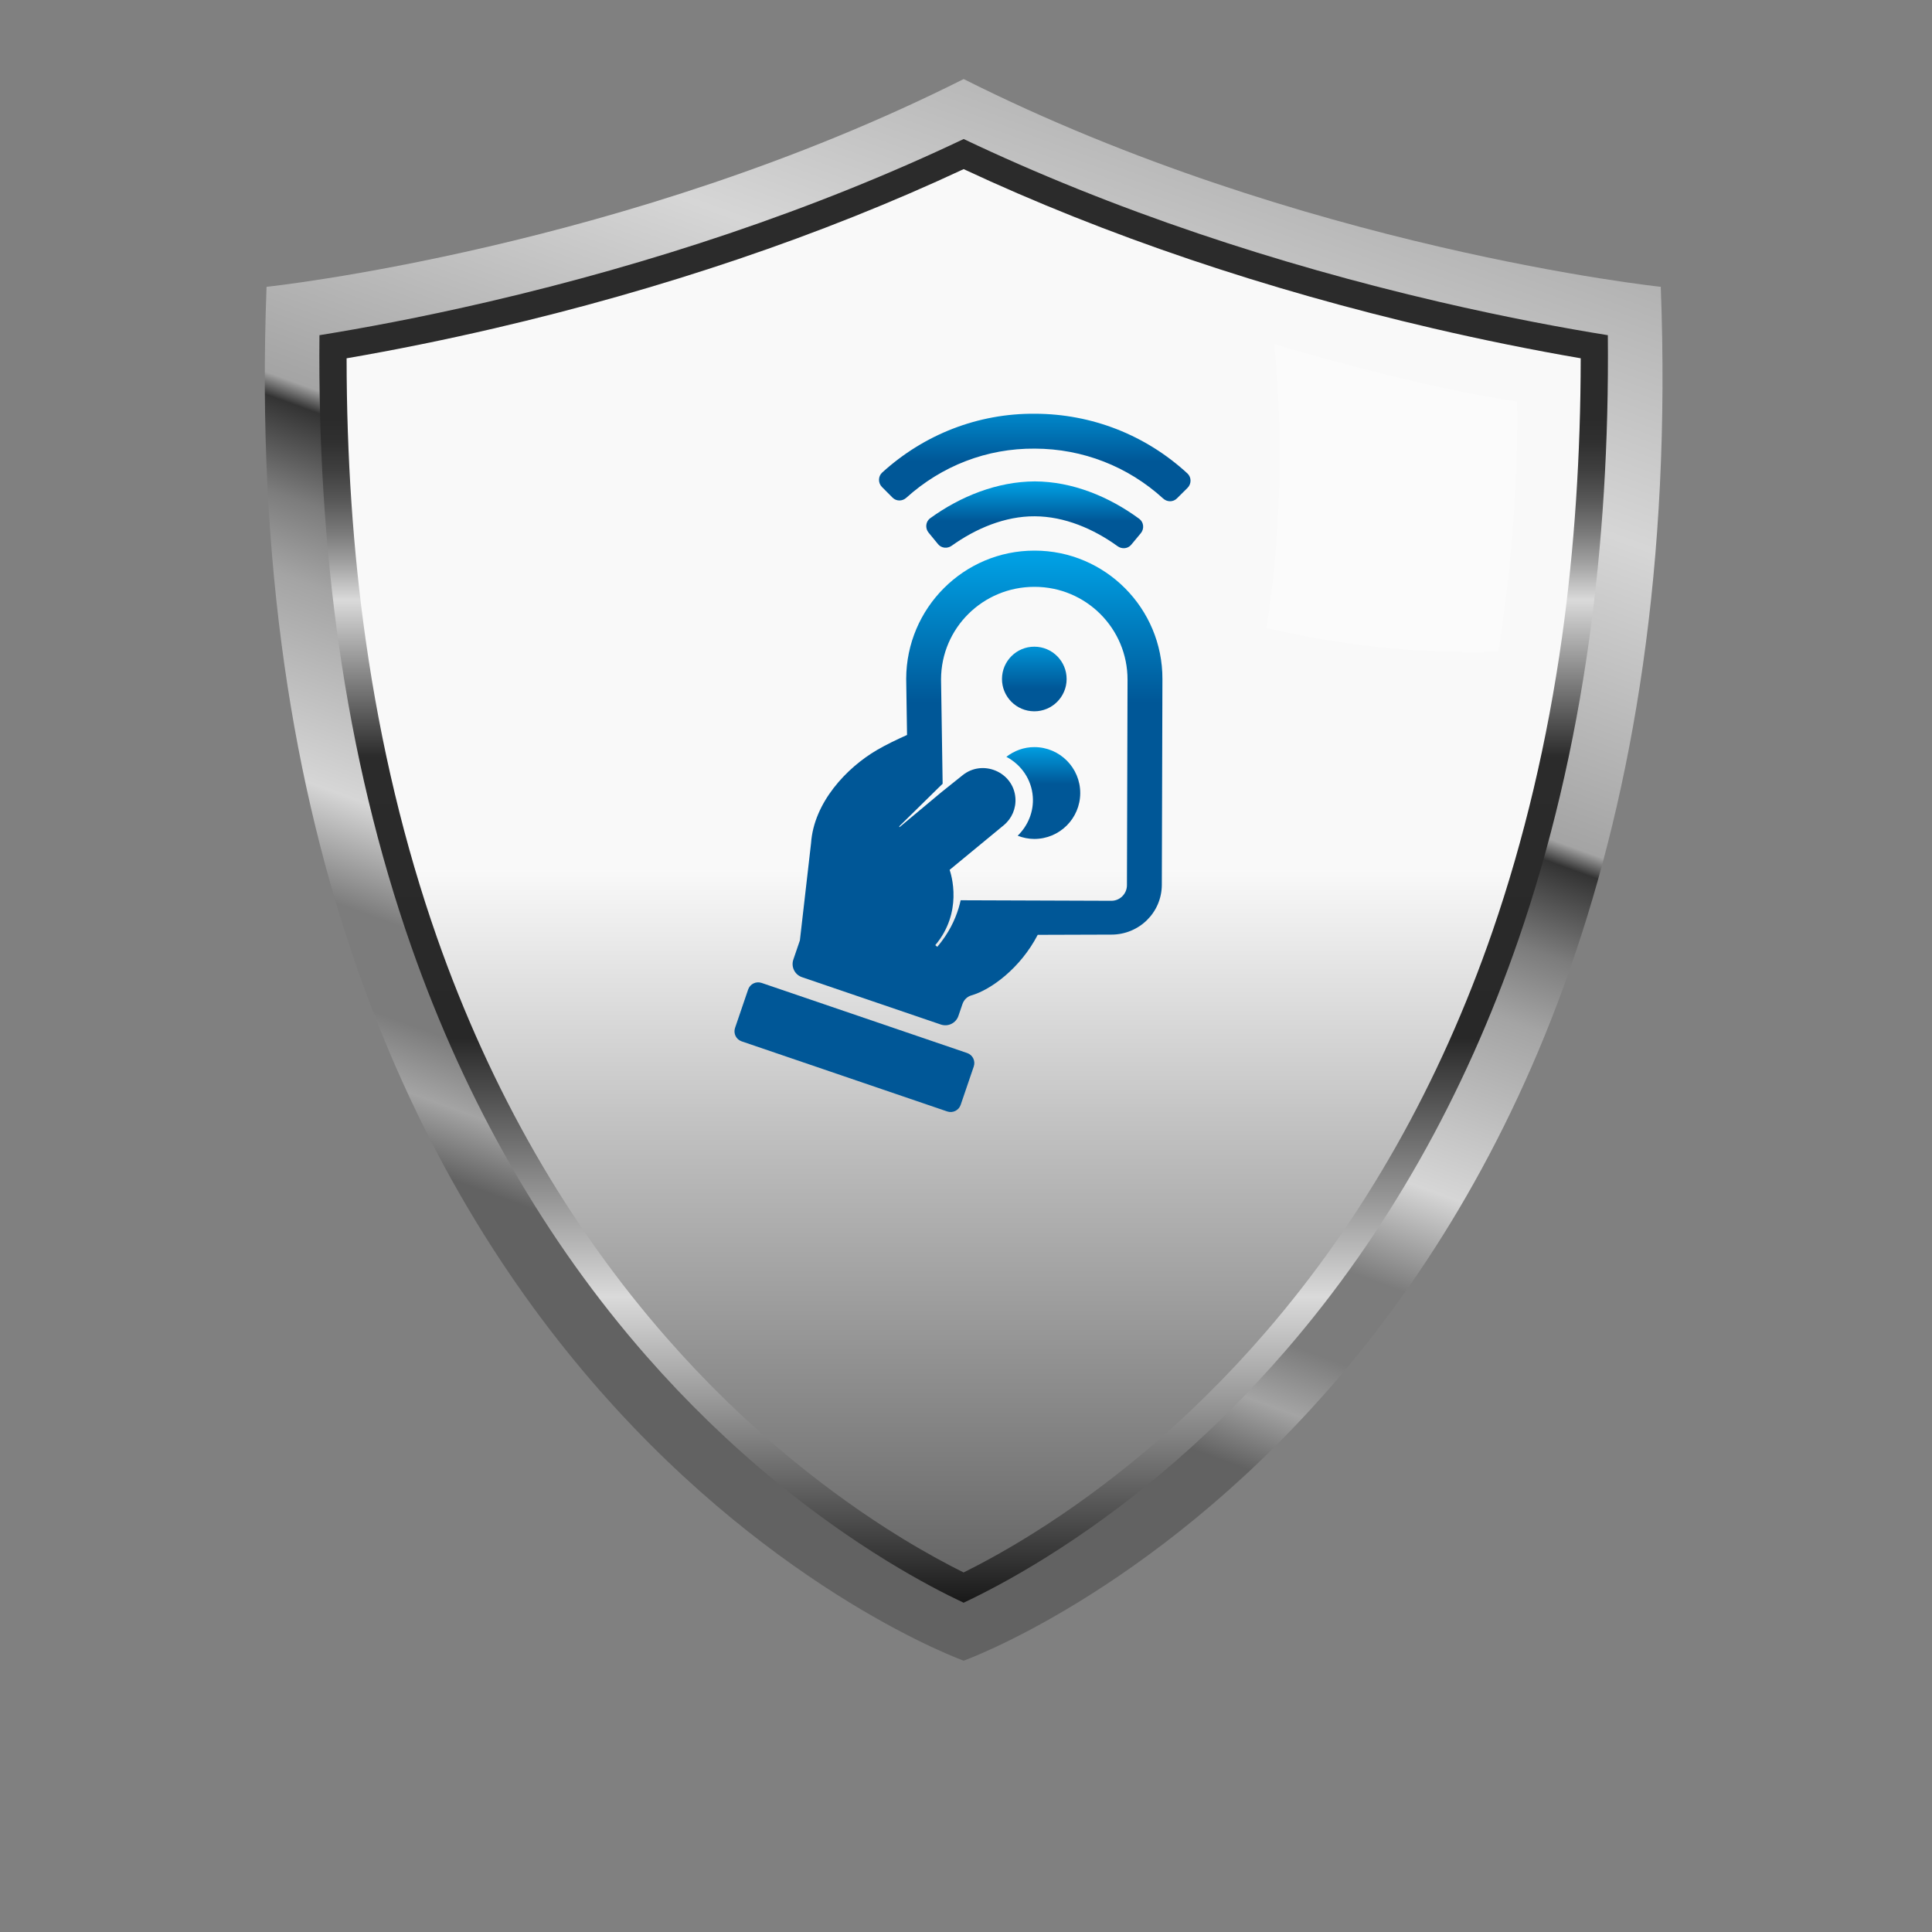
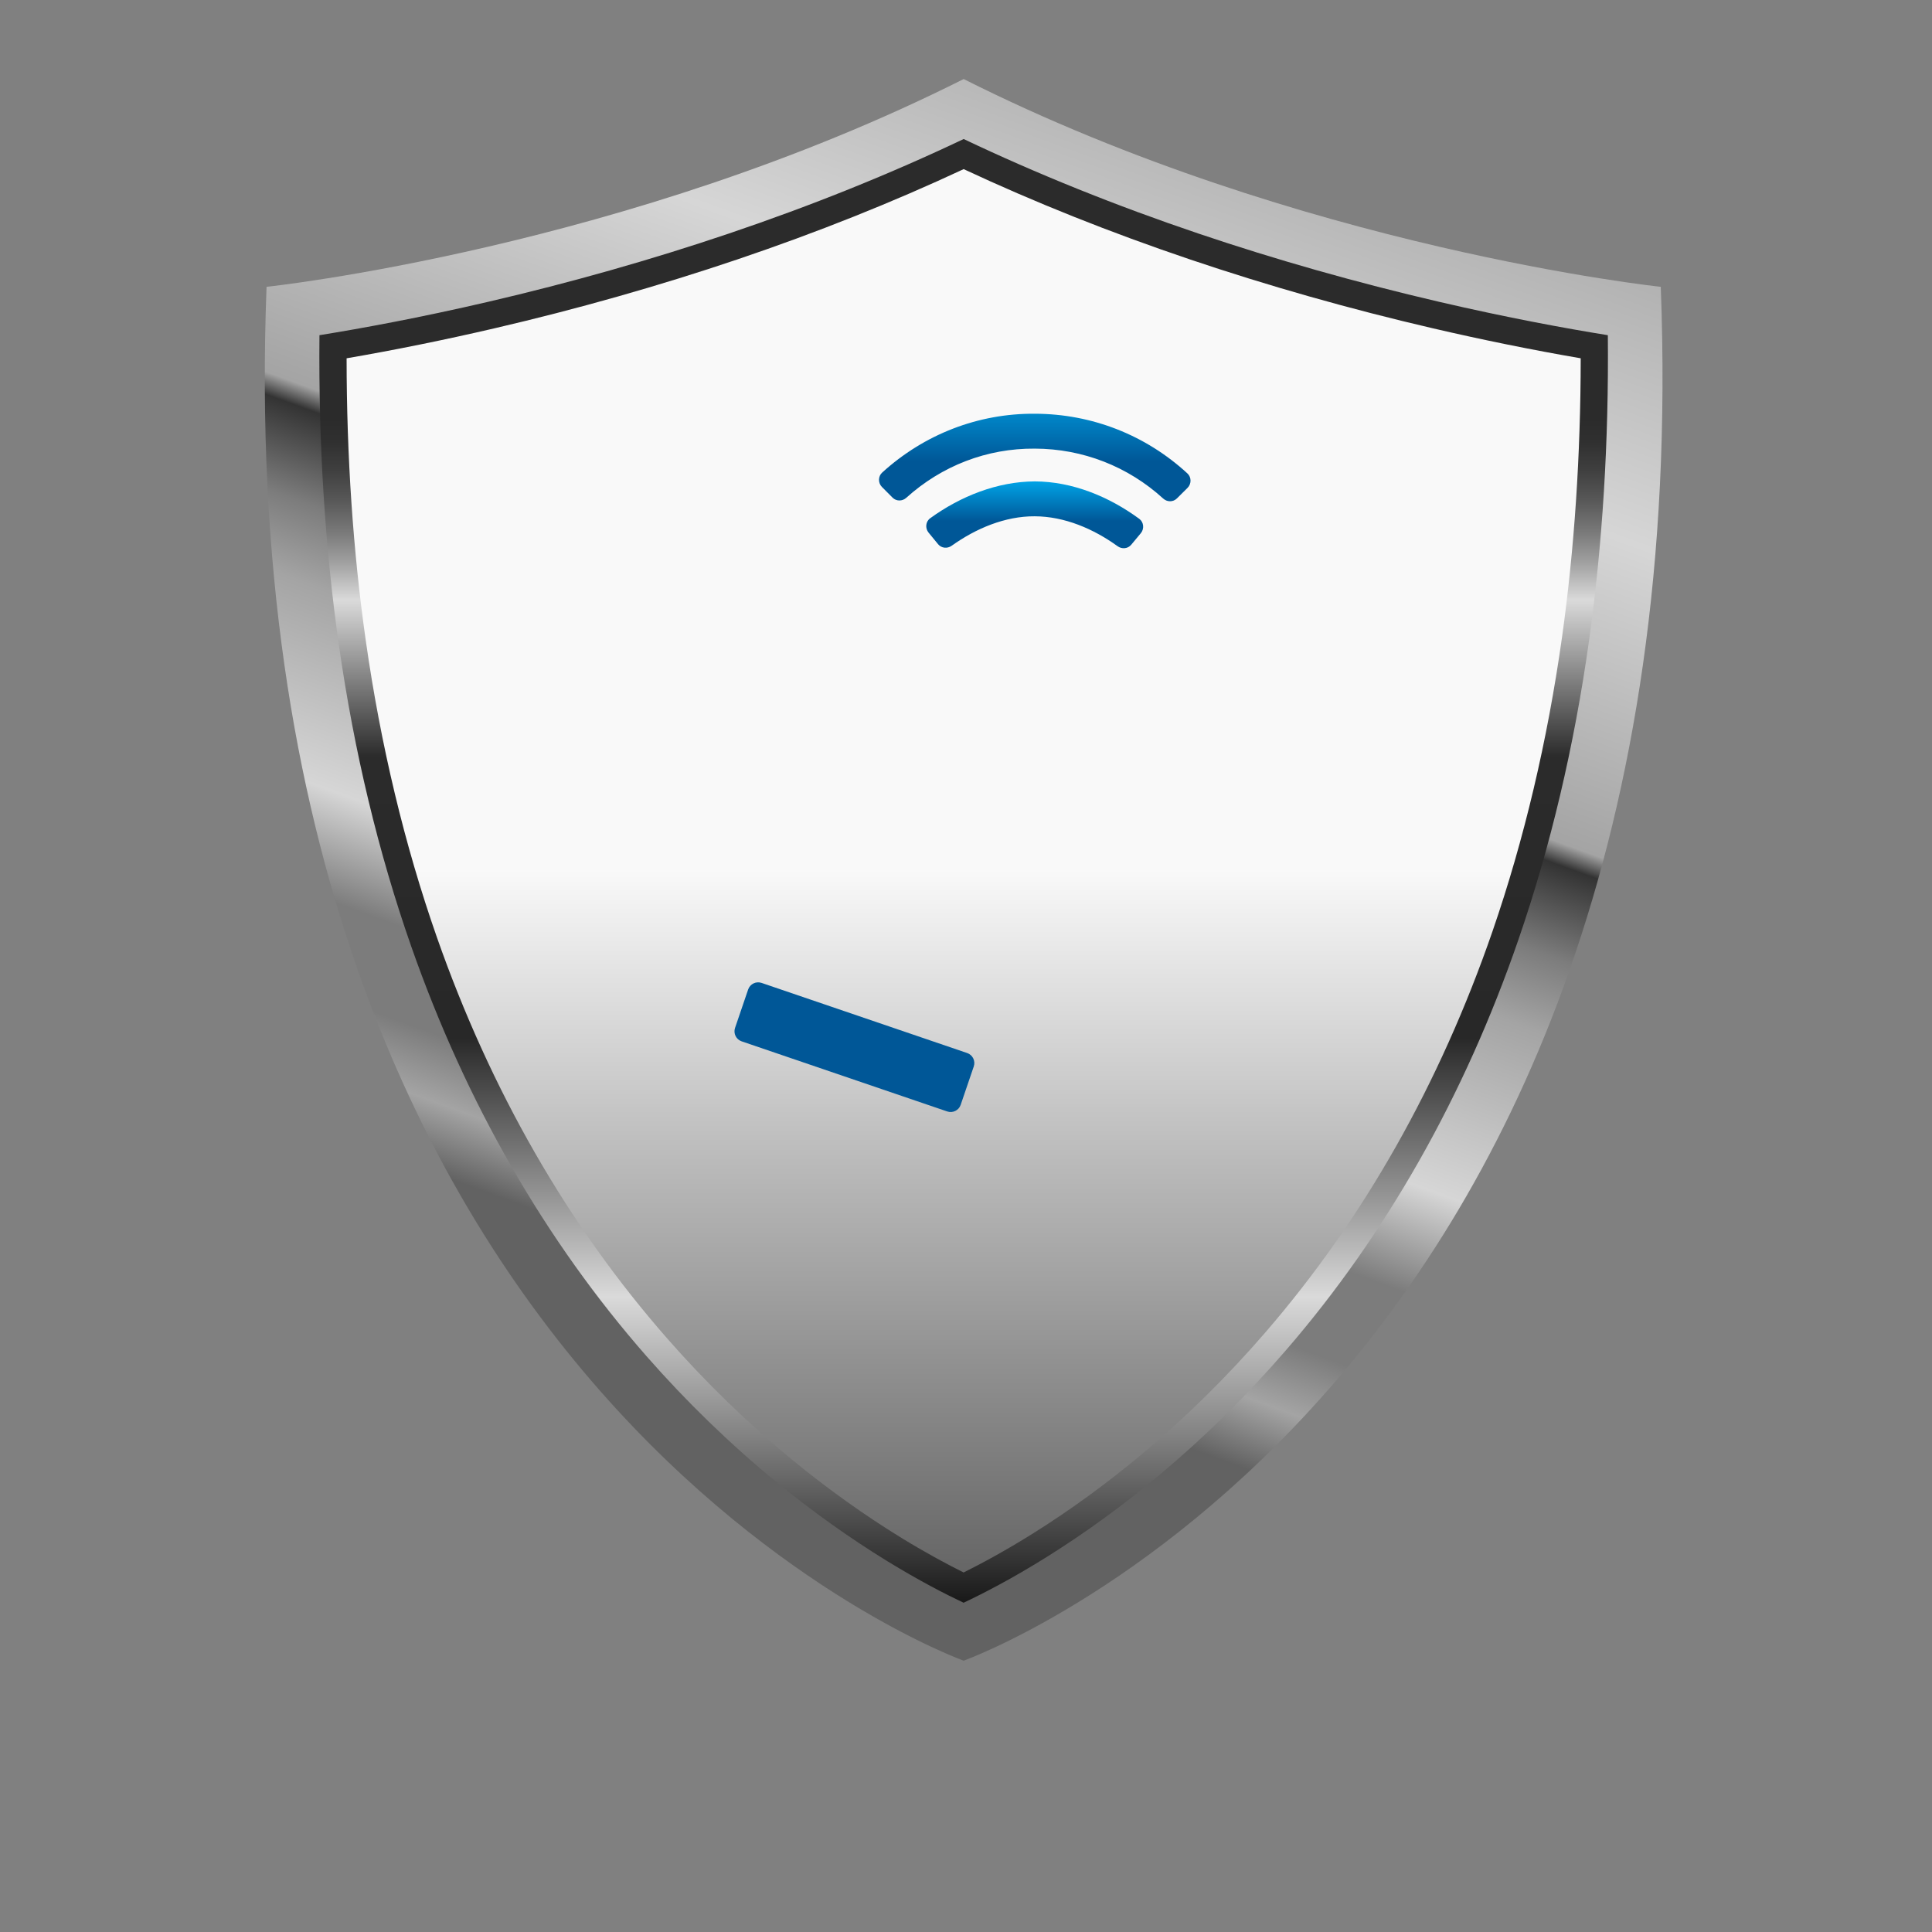
<svg xmlns="http://www.w3.org/2000/svg" xmlns:xlink="http://www.w3.org/1999/xlink" version="1.1" id="Layer_1" x="0px" y="0px" width="800px" height="800px" viewBox="0 0 800 800" enable-background="new 0 0 800 800" xml:space="preserve">
  <rect x="0" y="0" width="800" height="800" fill="#808080" stroke="none" />
  <g>
    <g>
      <g>
        <linearGradient id="SVGID_1_" gradientUnits="userSpaceOnUse" x1="461.606" y1="36.48" x2="245.005" y2="631.589">
          <stop offset="0" style="stop-color:#B2B2B2" />
          <stop offset="0.164" style="stop-color:#D6D6D6" />
          <stop offset="0.364" style="stop-color:#A4A4A4" />
          <stop offset="0.378" style="stop-color:#333333" />
          <stop offset="0.436" style="stop-color:#7C7C7C" />
          <stop offset="0.485" style="stop-color:#A4A4A4" />
          <stop offset="0.607" style="stop-color:#D6D6D6" />
          <stop offset="0.675" style="stop-color:#7C7C7C" />
          <stop offset="0.733" style="stop-color:#7C7C7C" />
          <stop offset="0.775" style="stop-color:#A4A4A4" />
          <stop offset="0.819" style="stop-color:#626262" />
          <stop offset="1" style="stop-color:#626262" />
        </linearGradient>
        <path fill="url(#SVGID_1_)" d="M687.688,118.767c0,0-148.909-15.724-288.652-86.036c-139.754,70.312-288.66,86.036-288.66,86.036     c-17.537,459.487,288.66,568.884,288.66,568.884S705.227,578.254,687.688,118.767z" />
        <g>
          <defs>
            <path id="SVGID_2_" d="M661.488,141.409c-17.086-2.76-40.76-7.11-68.776-13.641c-33.555-7.825-66.522-17.199-97.986-27.86       c-33.744-11.435-65.849-24.398-95.693-38.62c-29.841,14.222-61.952,27.185-95.696,38.62       c-31.463,10.661-64.428,20.035-97.989,27.86c-28.011,6.53-51.688,10.88-68.771,13.641       c-0.418,44.102,2.228,86.497,7.896,126.371c6.185,43.507,16.11,84.977,29.494,123.265       c22.331,63.876,54.613,120.219,95.945,167.46c16.158,18.468,33.751,35.571,52.299,50.849       c14.775,12.167,30.167,23.196,45.747,32.771c12.927,7.943,23.633,13.461,31.057,16.961c8.021-3.785,19.812-9.872,33.932-18.723       c15.659-9.819,31.084-21.073,45.856-33.454c18.402-15.437,35.848-32.689,51.836-51.271       c40.692-47.288,72.432-103.523,94.347-167.151c13.093-38.027,22.796-79.186,28.835-122.328       C659.332,226.768,661.895,184.919,661.488,141.409z" />
          </defs>
          <clipPath id="SVGID_3_">
            <use xlink:href="#SVGID_2_" overflow="visible" />
          </clipPath>
          <linearGradient id="SVGID_4_" gradientUnits="userSpaceOnUse" x1="399.032" y1="360.188" x2="399.032" y2="885.184">
            <stop offset="0" style="stop-color:#F9F9F9" />
            <stop offset="0.215" style="stop-color:#BEBEBE" />
            <stop offset="0.603" style="stop-color:#595959" />
            <stop offset="0.873" style="stop-color:#191919" />
            <stop offset="1" style="stop-color:#000000" />
          </linearGradient>
          <path clip-path="url(#SVGID_3_)" fill="url(#SVGID_4_)" d="M661.488,141.409c-17.086-2.76-40.76-7.11-68.776-13.641      c-33.555-7.825-66.522-17.199-97.986-27.86c-33.744-11.435-65.849-24.398-95.693-38.62      c-29.841,14.222-61.952,27.185-95.696,38.62c-31.463,10.661-64.428,20.035-97.989,27.86      c-28.011,6.53-51.688,10.88-68.771,13.641c-0.418,44.102,2.228,86.497,7.896,126.371c6.185,43.507,16.11,84.977,29.494,123.265      c22.331,63.876,54.613,120.219,95.945,167.46c16.158,18.468,33.751,35.571,52.299,50.849      c14.775,12.167,30.167,23.196,45.747,32.771c12.927,7.943,23.633,13.461,31.057,16.961c8.021-3.785,19.812-9.872,33.932-18.723      c15.659-9.819,31.084-21.073,45.856-33.454c18.402-15.437,35.848-32.689,51.836-51.271      c40.692-47.288,72.432-103.523,94.347-167.151c13.093-38.027,22.796-79.186,28.835-122.328      C659.332,226.768,661.895,184.919,661.488,141.409z" />
          <g display="none" clip-path="url(#SVGID_3_)">
            <rect x="-49.316" y="61.289" display="inline" fill="#FFFFFF" width="896.697" height="597.797" />
          </g>
        </g>
        <g>
-           <path opacity="0.3" fill="#FFFFFF" d="M527.602,142.508c0.694,6.606,1.616,17.467,2.035,31.433      c0.613,20.631,0.169,51.976-5.225,86.097c13.865,3.295,28.216,5.818,42.697,7.506c14.327,1.67,28.738,2.517,42.831,2.517      c3.506,0,7.019-0.053,10.507-0.155c4.98-31.924,6.811-58.932,7.454-76.226c0.486-12.972,0.4-22.486,0.284-27.438      C596.752,161.665,557.534,151.271,527.602,142.508z" />
-         </g>
+           </g>
        <linearGradient id="SVGID_5_" gradientUnits="userSpaceOnUse" x1="399.026" y1="57.566" x2="399.026" y2="663.655">
          <stop offset="0.191" style="stop-color:#2B2B2B" />
          <stop offset="0.207" style="stop-color:#303030" />
          <stop offset="0.226" style="stop-color:#3F3F3F" />
          <stop offset="0.247" style="stop-color:#585858" />
          <stop offset="0.269" style="stop-color:#7A7A7A" />
          <stop offset="0.292" style="stop-color:#A6A6A6" />
          <stop offset="0.315" style="stop-color:#DADADA" />
          <stop offset="0.422" style="stop-color:#2B2B2B" />
          <stop offset="0.614" style="stop-color:#282828" />
          <stop offset="0.791" style="stop-color:#DADADA" />
          <stop offset="1" style="stop-color:#181818" />
        </linearGradient>
        <path fill="url(#SVGID_5_)" d="M399.03,70.032c29.339,13.715,60.818,26.277,93.649,37.367     c32.351,10.939,66.211,20.547,100.642,28.549c20.755,4.828,41.303,8.992,61.215,12.411c-0.023,40.106-2.609,78.869-7.718,115.353     c-6.033,42.994-15.728,84.009-28.803,121.911c-21.806,63.153-53.353,118.925-93.769,165.775     c-15.852,18.379-33.139,35.441-51.379,50.7c-14.672,12.263-29.93,23.368-45.361,33.009     c-11.391,7.125-21.232,12.411-28.497,16.019c-6.538-3.252-15.356-7.962-25.67-14.274c-15.413-9.462-30.627-20.343-45.23-32.333     c-18.374-15.104-35.818-32.018-51.833-50.278c-41.051-46.809-73.131-102.682-95.352-166.084     c-13.363-38.126-23.271-79.456-29.452-122.833c-5.266-36.907-7.935-76.209-7.953-116.963c19.913-3.42,40.461-7.583,61.213-12.411     c34.439-8.005,68.299-17.611,100.644-28.548C338.188,96.313,369.669,83.75,399.03,70.032L399.03,70.032z M399.03,57.566     c-30.333,14.422-62.966,27.564-97.265,39.155c-31.977,10.808-65.479,20.312-99.588,28.245     c-28.465,6.621-52.534,11.03-69.896,13.831c-0.424,44.712,2.261,87.696,8.024,128.118c6.289,44.113,16.374,86.158,29.978,124.972     c22.695,64.76,55.506,121.885,97.518,169.786c16.418,18.723,34.296,36.064,53.15,51.554c15.018,12.34,30.66,23.512,46.491,33.229     c13.141,8.057,24.021,13.646,31.567,17.199c8.148-3.845,20.142-10.009,34.486-18.99c15.917-9.949,31.591-21.363,46.601-33.917     c18.703-15.656,36.436-33.14,52.688-51.987c41.354-47.936,73.615-104.948,95.887-169.459     c13.307-38.554,23.176-80.283,29.315-124.021c5.589-39.94,8.202-82.366,7.786-126.482c-17.364-2.8-41.427-7.21-69.9-13.831     c-34.104-7.934-67.603-17.438-99.582-28.245C461.986,85.131,429.354,71.988,399.03,57.566L399.03,57.566z" />
      </g>
    </g>
  </g>
  <g display="none">
    <linearGradient id="SVGID_6_" gradientUnits="userSpaceOnUse" x1="399" y1="211.189" x2="399" y2="524.531">
      <stop offset="0" style="stop-color:#00ADF1" />
      <stop offset="0.415" style="stop-color:#005797" />
      <stop offset="0.994" style="stop-color:#005797" />
    </linearGradient>
-     <path display="inline" fill="url(#SVGID_6_)" d="M526.749,302.989l8.699-12.416c0.989-1.42,0.455-3.393-1.118-4.115l-67.809-31.017   c-4.979-2.273-10.521,1.362-10.521,6.835v11.726v0.124v21.688v4.342c0,4.149-3.597,7.844-7.75,7.844h-98.414   c-4.153,0-7.836-3.695-7.836-7.844v-4.342V274.11v-0.124v-11.726c0-5.473-5.5-9.109-10.479-6.835l-67.875,31.032   c-1.575,0.722-2.076,2.694-1.08,4.115l8.712,12.416c0.765,1.085,2.399,1.482,3.611,0.95L296,294.721V434h-25.528   c-1.992,0-3.472,1.25-3.472,3.241v8.591c0,1.993,1.48,3.168,3.472,3.168h257.111c1.991,0,3.417-1.175,3.417-3.168v-8.591   c0-1.991-1.426-3.241-3.417-3.241H502V294.718l0.121-0.05l21.126,9.271C524.458,304.471,525.992,304.074,526.749,302.989z M434,327   h22v42h-22V327z M388,327h23v42h-23V327z M365,327v42h-23v-42H365z M388,434v-48h68v48H388z" />
    <linearGradient id="SVGID_7_" gradientUnits="userSpaceOnUse" x1="399" y1="142.735" x2="399" y2="344.678">
      <stop offset="0" style="stop-color:#00ADF1" />
      <stop offset="0.415" style="stop-color:#005797" />
      <stop offset="0.994" style="stop-color:#005797" />
    </linearGradient>
    <path display="inline" fill="url(#SVGID_7_)" d="M357.208,296h83.671c1.674,0,3.121-1.545,3.121-3.216v-23.888v-0.154v-23.576   v-17.592c0-1.671-1.447-2.574-3.121-2.574H431v-20.383c0-16.898-11.948-32.016-28.77-33.657   c-19.29-1.883-35.23,13.293-35.23,32.209V225h-9.792c-1.675,0-3.208,0.903-3.208,2.574v65.21C354,294.455,355.533,296,357.208,296z    M407,275h-16v-29h16V275z M381,203.169c0-9.888,8.111-17.936,18-17.936c9.896,0,18,8.048,18,17.936V225h-36V203.169z" />
  </g>
  <g display="none">
    <linearGradient id="SVGID_8_" gradientUnits="userSpaceOnUse" x1="396.331" y1="177.956" x2="396.331" y2="447.294">
      <stop offset="0" style="stop-color:#00ADF1" />
      <stop offset="0.415" style="stop-color:#005797" />
    </linearGradient>
    <path display="inline" fill="url(#SVGID_8_)" d="M526.969,434h-37.284l-0.012-23.336c-0.008-4.535-3.684-8.664-8.218-8.664h-31.472   c-9.961,0-17.983-7.601-17.983-17.568v-67.015c0-7.467,4-13.895,11-16.632v-15.317c0-8.567,2.353-16.577,6.401-23.486   c0.008-0.008,0.013-0.012,0.013-0.02c3.449-5.881,8.151-10.934,13.729-14.803c3.036-2.104,3.378-6.428,0.621-8.886l-63.183-56.36   L264.673,301.753c-3.654,3.223-4.036,8.794-0.853,12.484l6.173,7.157c3.227,3.746,8.897,4.136,12.611,0.868l117.977-103.674   L308.067,300h0.008l0.09,134h-37.272c-2.363,0-3.894,1.474-3.894,3.833v7.774c0,2.358,1.53,4.393,3.894,4.393h256.075   c2.358,0,4.031-2.034,4.031-4.393v-7.774C531,435.474,529.327,434,526.969,434z M401,434h-56v-70.631   c0-3.53,2.911-6.369,6.445-6.369h42.74c3.534,0,6.814,2.839,6.814,6.369V434z M400.581,322.147c-8.627,0-15.62-6.993-15.62-15.616   c0-8.626,6.993-15.62,15.62-15.62c8.623,0,15.62,6.993,15.62,15.62C416.201,315.154,409.204,322.147,400.581,322.147z" />
    <linearGradient id="SVGID_9_" gradientUnits="userSpaceOnUse" x1="331.5" y1="209.198" x2="331.5" y2="318.018">
      <stop offset="0" style="stop-color:#00ADF1" />
      <stop offset="0.415" style="stop-color:#005797" />
    </linearGradient>
    <path display="inline" fill="url(#SVGID_9_)" d="M345,207.642c0-3.75-2.991-6.642-6.74-6.642h-13.142   c-3.75,0-7.118,2.892-7.118,6.642v46.754l27-23.562V207.642z" />
    <linearGradient id="SVGID_10_" gradientUnits="userSpaceOnUse" x1="490" y1="250.737" x2="490" y2="344.737">
      <stop offset="0" style="stop-color:#00ADF1" />
      <stop offset="0.415" style="stop-color:#005797" />
    </linearGradient>
    <path display="inline" fill="url(#SVGID_10_)" d="M529.264,310H526v-24.532c0-19.848-16.156-35.994-35.999-35.994   c-19.845,0-36.001,16.146-36.001,35.994V310h-4.008c-4.089,0-6.992,3.329-6.992,7.417v67.011c0,4.089,2.903,7.572,6.992,7.572   h79.271c4.089,0,7.736-3.483,7.736-7.572v-67.011C537,313.329,533.353,310,529.264,310z M498.731,353.882   c-1.123,0.845-1.731,2.068-1.731,3.475V373.2c0,2.278-2.18,3.8-4.467,3.8h-5.931c-2.278,0-4.603-1.521-4.603-3.8v-15.948   c0-1.382-0.516-2.582-1.615-3.414c-4.462-3.399-6.863-9.201-5.311-15.537c1.252-5.092,5.422-9.3,10.499-10.619   c9.945-2.583,19,4.849,19,14.372C504.573,346.913,502.334,351.176,498.731,353.882z M511,310h-43v-24.532   c0-12.018,9.478-21.796,21.497-21.796c12.018,0,21.503,9.778,21.503,21.796V310z" />
  </g>
  <linearGradient id="SVGID_11_" gradientUnits="userSpaceOnUse" x1="-191.5" y1="117.5" x2="-191.5" y2="196.5">
    <stop offset="0" style="stop-color:#00ADF1" />
    <stop offset="0.415" style="stop-color:#005797" />
  </linearGradient>
  <rect x="-231" y="75" fill="url(#SVGID_11_)" width="79" height="85" />
  <g>
    <linearGradient id="SVGID_12_" gradientUnits="userSpaceOnUse" x1="353.791" y1="343.373" x2="353.791" y2="459.965">
      <stop offset="0" style="stop-color:#00ADF1" />
      <stop offset="0.415" style="stop-color:#005797" />
    </linearGradient>
    <path fill="url(#SVGID_12_)" d="M400.475,436.035l-85.114-29.033c-2.3-0.784-4.79,0.44-5.573,2.733l-5.419,15.89   c-0.783,2.296,0.438,4.789,2.73,5.574l85.123,29.032c2.293,0.78,4.79-0.442,5.572-2.735l5.42-15.893   C403.995,439.308,402.77,436.813,400.475,436.035z" />
    <linearGradient id="SVGID_13_" gradientUnits="userSpaceOnUse" x1="428.477" y1="156.133" x2="428.477" y2="240.271">
      <stop offset="0" style="stop-color:#00ADF1" />
      <stop offset="0.415" style="stop-color:#005797" />
    </linearGradient>
    <path fill="url(#SVGID_13_)" d="M491.687,196.041c-17.29-15.912-39.542-24.661-63.134-24.724   c-23.549-0.184-45.884,8.54-63.265,24.36c-1.729,1.574-1.736,4.314-0.092,5.969l4.38,4.405c1.567,1.573,4.043,1.565,5.693,0.078   c14.66-13.232,33.363-20.534,53.25-20.364c19.823,0.056,38.539,7.365,53.128,20.67c1.637,1.496,4.114,1.517,5.687-0.045   l4.409-4.378C493.393,200.365,493.401,197.621,491.687,196.041z" />
    <linearGradient id="SVGID_14_" gradientUnits="userSpaceOnUse" x1="428.285" y1="260.386" x2="428.285" y2="320.309">
      <stop offset="0" style="stop-color:#00ADF1" />
      <stop offset="0.415" style="stop-color:#005797" />
    </linearGradient>
-     <path fill="url(#SVGID_14_)" d="M428.25,294.536c7.387,0.021,13.396-5.951,13.418-13.341c0.021-7.39-5.955-13.397-13.349-13.418   c-7.385-0.021-13.396,5.951-13.417,13.341C414.881,288.507,420.857,294.514,428.25,294.536z" />
    <linearGradient id="SVGID_15_" gradientUnits="userSpaceOnUse" x1="432.01" y1="306.172" x2="432.01" y2="354.347">
      <stop offset="0" style="stop-color:#00ADF1" />
      <stop offset="0.383" style="stop-color:#005797" />
    </linearGradient>
-     <path fill="url(#SVGID_15_)" d="M428.341,309.361c-4.396-0.018-8.394,1.527-11.625,4.018c6.23,3.301,10.434,9.411,10.949,16.537   c0.444,6.066-1.947,11.929-6.266,16.14c2.125,0.826,4.418,1.327,6.829,1.334c10.505,0.028,19.041-8.458,19.076-18.963   C447.334,317.929,438.839,309.389,428.341,309.361z" />
    <linearGradient id="SVGID_16_" gradientUnits="userSpaceOnUse" x1="404.768" y1="219.967" x2="404.768" y2="412.356">
      <stop offset="0" style="stop-color:#00ADF1" />
      <stop offset="0.369" style="stop-color:#005797" />
    </linearGradient>
-     <path fill="url(#SVGID_16_)" d="M428.44,228c-0.049,0-0.1,0-0.148,0c-29.186,0-52.974,23.752-53.058,53.082l0.352,23.254   c-3.879,1.726-8.578,3.964-12.409,6.201c-12.706,7.404-26.187,21.823-27.337,38.595l-4.621,40.254l-2.716,7.962   c-1.016,2.996,0.579,6.251,3.577,7.275l57.51,19.615c2.992,1.019,6.251-0.578,7.267-3.574l1.679-4.91   c0.592-1.741,1.954-3.09,3.719-3.593c7.908-2.262,20.189-11.095,27.443-25.066L460.158,387c0.021,0,0.042,0,0.063,0   c11.479,0,20.831-9.142,20.868-20.631l0.248-85.207C481.42,251.911,457.689,228,428.44,228z M466.643,366.551   c-0.009,3.538-2.893,6.449-6.421,6.449c-0.007,0-0.013,0-0.021,0l-62.412-0.22c-0.232,1.059-0.502,2.128-0.848,3.257   c-1.502,4.938-4.105,10.435-8.826,16.036l-0.839-0.707c5.721-6.794,7.379-14.009,7.542-19.794   c0.176-6.371-1.467-11.01-1.601-11.374l0.028-0.011l-0.007-0.011l22.427-18.494c3.322-2.754,5.107-6.941,4.798-11.245   c-0.785-10.79-13.611-16.207-21.972-9.347L390,327.886v-0.007l-17.57,14.659l-0.042-0.402l16.164-15.88l1.775-1.718l-0.658-43.268   c0.056-21.25,17.382-38.271,38.617-38.271c0.042,0,0.076,0,0.112,0c21.283,0,38.547,17.226,38.489,38.509L466.643,366.551z" />
    <linearGradient id="SVGID_17_" gradientUnits="userSpaceOnUse" x1="428.451" y1="197.057" x2="428.451" y2="235.972">
      <stop offset="0" style="stop-color:#00ADF1" />
      <stop offset="0.482" style="stop-color:#005797" />
    </linearGradient>
    <path fill="url(#SVGID_17_)" d="M394.077,225.977c9.997-7.139,22.082-12.268,34.378-12.193c12.325,0.035,24.367,5.199,34.32,12.391   c1.793,1.291,4.24,1.079,5.651-0.621l3.965-4.769c1.496-1.803,1.242-4.561-0.643-5.951c-12.494-9.188-27.695-15.453-43.251-15.499   c-15.534,0.06-30.773,6.151-43.324,15.252c-1.897,1.375-2.166,4.134-0.677,5.947l3.929,4.79   C389.829,227.036,392.278,227.261,394.077,225.977z" />
  </g>
</svg>